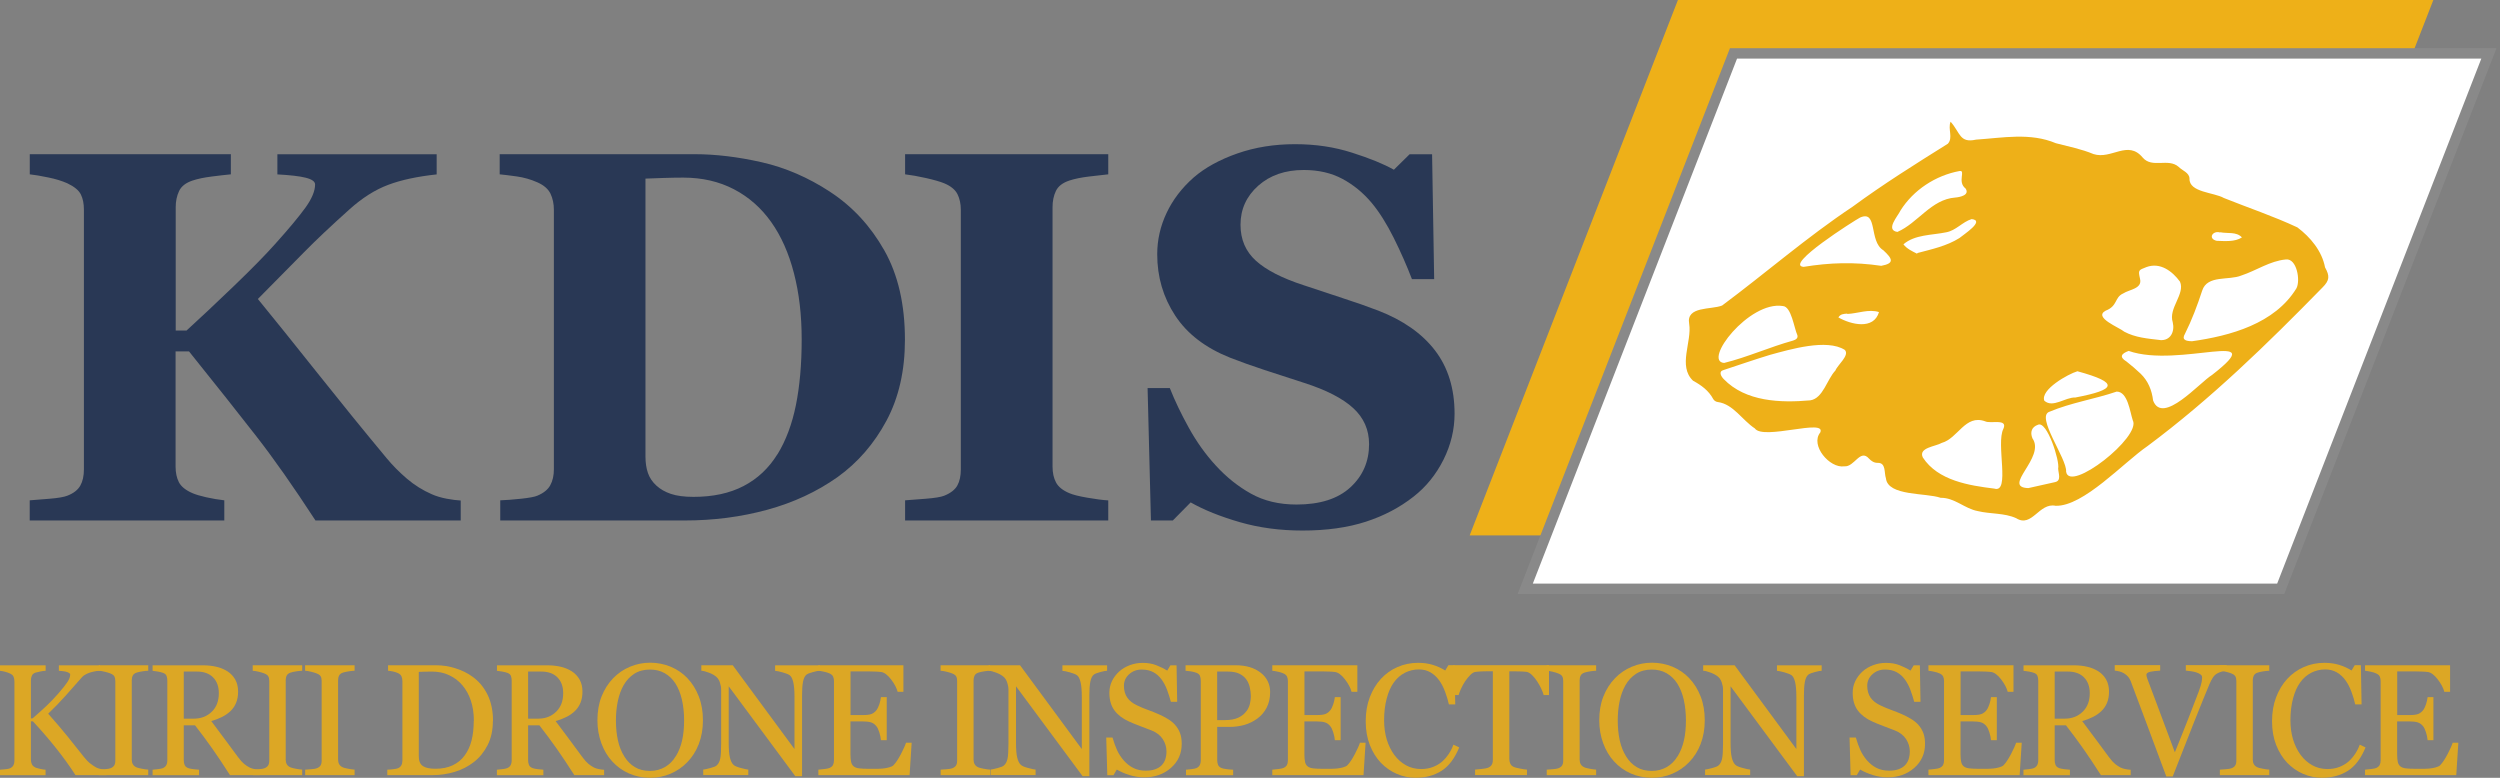
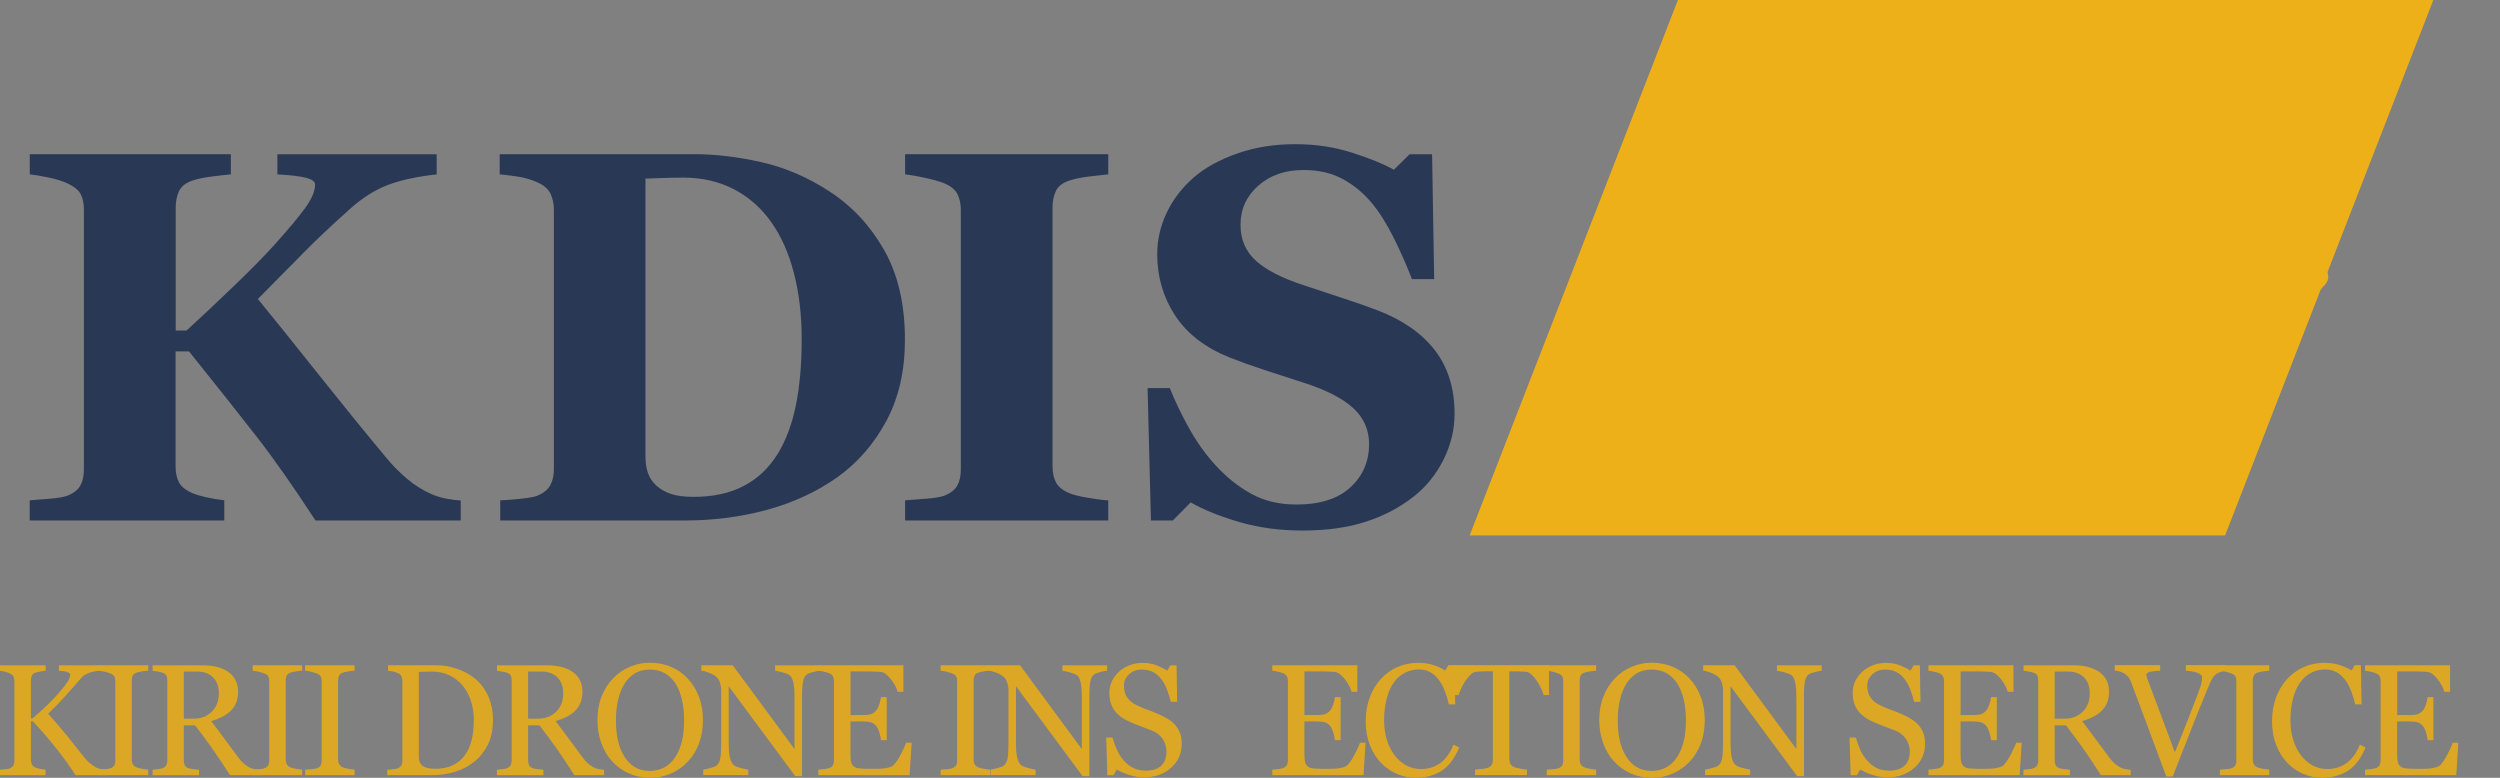
<svg xmlns="http://www.w3.org/2000/svg" width="225" height="70" viewBox="0 0 225 70" fill="none">
  <rect x="0" y="0" width="225" height="70" fill="#808080" stroke="none" />
  <path d="M200.257 48.185H132.27L151.013 0H219.001L200.257 48.185Z" fill="#EEB018" />
-   <path d="M205.265 52.989H137.271L156.015 4.805H224.003L205.265 52.989Z" fill="white" stroke="#898989" stroke-width="0.935" stroke-miterlimit="10" />
  <path d="M175.557 10.958C176.43 11.938 176.351 12.902 177.841 12.567C180.277 12.403 182.714 11.916 185.031 12.89C186.17 13.185 187.343 13.417 188.425 13.87C190.034 14.375 191.502 12.573 192.833 14.171C193.689 15.185 195.134 14.193 196.074 15.015C196.403 15.355 197.049 15.536 197.055 16.08C197.015 17.321 199.27 17.31 200.148 17.82C202.352 18.704 204.613 19.457 206.766 20.466C207.934 21.344 208.976 22.591 209.254 24.064C209.69 24.846 209.667 25.231 209.021 25.877C204.069 30.942 198.97 35.912 193.281 40.144C191.111 41.629 187.518 45.589 185.008 45.521C183.507 45.21 182.884 47.533 181.456 46.638C180.385 46.15 179.133 46.275 177.999 45.997C176.793 45.771 175.926 44.785 174.656 44.802C173.336 44.337 169.903 44.666 169.733 43.045C169.563 42.558 169.755 41.64 168.996 41.657C168.662 41.663 168.424 41.498 168.208 41.272C167.404 40.359 166.899 42.054 165.987 41.969C164.667 42.173 162.894 40.065 163.823 38.926C164.406 37.623 158.684 39.651 157.936 38.558C156.808 37.821 156.004 36.376 154.61 36.184C154.462 36.178 154.264 36.053 154.196 35.923C153.782 35.147 153.119 34.671 152.372 34.263C150.989 32.943 152.287 30.761 152.026 29.146C151.731 27.537 153.998 27.894 154.989 27.497C158.893 24.591 162.639 21.327 166.729 18.607C169.495 16.573 172.401 14.754 175.308 12.935C175.795 12.397 175.297 11.632 175.546 10.969L175.557 10.958ZM197.253 30.716C200.732 30.229 204.732 29.135 206.681 25.945C207.055 25.248 206.715 23.242 205.735 23.35C204.279 23.486 203.072 24.353 201.723 24.795C200.59 25.265 198.664 24.727 198.199 26.149C197.763 27.48 197.276 28.784 196.647 30.041C196.318 30.597 196.743 30.699 197.259 30.71L197.253 30.716ZM191.949 37.827C191.694 37.062 191.502 35.254 190.505 35.243C188.51 35.923 186.391 36.24 184.453 37.056C183.178 37.47 186.051 41.306 185.949 42.445C186.232 44.422 192.76 39.294 191.949 37.827ZM162.928 36.031C164.083 35.849 164.429 34.138 165.188 33.345C165.381 32.835 166.497 31.974 166.033 31.492C164.412 30.461 161.109 31.447 159.313 31.934C157.913 32.359 156.525 32.841 155.131 33.3C154.638 33.424 154.893 33.866 155.131 34.115C157.108 36.161 160.247 36.269 162.922 36.031H162.928ZM179.49 43.974C180.957 44.422 179.614 39.918 180.306 38.592C180.725 37.634 179.155 38.167 178.657 37.917C176.866 37.266 176.22 39.459 174.758 39.861C174.22 40.184 172.628 40.28 173.053 41.17C174.413 43.261 177.234 43.697 179.49 43.974ZM194.397 30.608C195.355 30.682 195.746 29.843 195.547 29.005C195.134 27.741 196.686 26.46 196.199 25.35C195.513 24.409 194.42 23.582 193.185 24.035C192.448 24.319 192.431 24.307 192.601 25.084C192.833 25.996 191.638 26.047 191.088 26.41C190.284 26.767 190.618 27.531 189.507 27.962C188.368 28.574 190.748 29.475 191.19 29.855C192.187 30.387 193.298 30.472 194.403 30.602L194.397 30.608ZM191.575 31.583C190.952 31.815 190.68 32.11 191.388 32.54C191.825 32.88 192.25 33.248 192.652 33.628C193.332 34.285 193.666 35.113 193.78 36.048C194.629 38.297 197.978 34.416 199.083 33.747C204.596 29.458 196.131 33.181 191.581 31.583H191.575ZM155.171 32.665C157.244 32.155 159.296 31.226 161.369 30.654C161.596 30.58 161.84 30.461 161.766 30.172C161.466 29.526 161.228 27.588 160.457 27.543C157.42 27.055 153.216 32.512 155.171 32.665ZM169.291 23.928C170.554 23.701 170.316 23.282 169.5 22.523C168.18 21.729 169.024 18.874 167.415 19.576C166.928 19.826 160.536 23.871 162.321 24.018C164.684 23.633 166.877 23.565 169.296 23.922L169.291 23.928ZM170.764 20.874C172.611 20.075 173.812 17.939 175.965 17.78C176.396 17.746 177.302 17.559 176.9 16.964C176.118 16.363 176.963 15.281 176.345 15.395C174.209 15.791 172.209 17.094 171.047 18.942C170.803 19.463 169.659 20.698 170.764 20.874ZM182.549 43.929C183.224 43.776 184.091 43.589 184.952 43.391C185.558 43.261 185.246 42.598 185.235 42.167C185.399 41.515 184.232 37.827 183.416 38.229C182.855 38.422 182.691 38.886 182.918 39.447C184.136 41.17 180.102 43.85 182.549 43.929ZM186.969 33.413C186.136 33.657 183.615 35.067 183.989 36.065C184.759 36.756 185.881 35.736 186.782 35.776C190.448 35.073 190.794 34.461 186.969 33.413ZM172.532 22.84C172.532 22.84 172.56 22.794 172.571 22.772C173.852 22.432 175.206 22.143 176.351 21.423C176.691 21.129 178.702 19.854 177.45 19.718C176.606 19.973 176.045 20.749 175.149 20.908C173.874 21.174 172.328 21.1 171.308 21.99C171.625 22.398 172.09 22.608 172.537 22.834L172.532 22.84ZM166.254 28.251C166.254 28.251 166.254 28.234 166.254 28.223C165.936 28.251 165.636 28.257 165.455 28.568C166.571 29.209 168.633 29.718 169.109 28.087C168.191 27.792 167.205 28.211 166.259 28.257L166.254 28.251ZM199.82 20.902C199.82 20.902 199.82 20.913 199.82 20.925C199.128 20.715 198.686 21.486 199.502 21.673C200.233 21.695 201.14 21.786 201.774 21.367C201.276 20.828 200.477 21.038 199.82 20.902Z" fill="#EEB018" />
  <path d="M9.57 69.761H6.794C6.261 68.934 5.666 68.112 5.015 67.296C4.363 66.48 3.677 65.687 2.963 64.922H2.782V68.367C2.782 68.52 2.81 68.656 2.867 68.781C2.924 68.9 3.031 69.002 3.184 69.076C3.258 69.109 3.4 69.149 3.598 69.195C3.802 69.24 3.966 69.268 4.102 69.274V69.767H0V69.274C0.108 69.263 0.261 69.251 0.465 69.234C0.669 69.217 0.816 69.189 0.895 69.149C1.037 69.087 1.133 69.002 1.201 68.883C1.264 68.764 1.298 68.622 1.298 68.452V61.313C1.298 61.154 1.269 61.018 1.218 60.899C1.167 60.78 1.06 60.69 0.901 60.616C0.776 60.554 0.629 60.503 0.453 60.457C0.283 60.412 0.13 60.384 0 60.372V59.879H4.108V60.372C3.978 60.372 3.813 60.395 3.621 60.435C3.428 60.474 3.281 60.508 3.19 60.537C3.031 60.593 2.924 60.684 2.867 60.814C2.81 60.945 2.782 61.086 2.782 61.239V64.656H2.924C3.343 64.305 3.751 63.936 4.159 63.551C4.561 63.166 4.93 62.786 5.258 62.407C5.626 61.981 5.893 61.647 6.063 61.392C6.233 61.137 6.318 60.916 6.318 60.718C6.318 60.65 6.272 60.593 6.187 60.548C6.102 60.503 6 60.469 5.893 60.44C5.762 60.412 5.649 60.395 5.547 60.389C5.445 60.384 5.36 60.378 5.298 60.372V59.879H9.003V60.372C9.003 60.372 8.958 60.372 8.913 60.378C8.867 60.378 8.811 60.389 8.754 60.389C8.692 60.389 8.624 60.406 8.562 60.418C8.499 60.429 8.414 60.446 8.312 60.469C8.148 60.508 7.984 60.565 7.808 60.644C7.632 60.724 7.491 60.826 7.377 60.95C6.901 61.494 6.403 62.055 5.881 62.639C5.36 63.222 4.845 63.749 4.335 64.231C5.043 65.03 5.626 65.716 6.091 66.293C6.556 66.871 7.049 67.483 7.564 68.141C7.763 68.39 7.961 68.594 8.159 68.741C8.358 68.888 8.528 69.007 8.675 69.081C8.794 69.144 8.947 69.189 9.128 69.223C9.309 69.257 9.457 69.274 9.581 69.279V69.772L9.57 69.761Z" fill="#DCA725" />
  <path d="M13.348 69.761H8.894V69.269C9.019 69.257 9.2 69.246 9.438 69.229C9.676 69.212 9.841 69.183 9.943 69.144C10.096 69.082 10.209 69.002 10.277 68.894C10.345 68.787 10.379 68.645 10.379 68.458V61.296C10.379 61.132 10.351 60.996 10.3 60.888C10.248 60.781 10.13 60.69 9.937 60.611C9.795 60.554 9.62 60.503 9.41 60.452C9.2 60.401 9.025 60.373 8.889 60.367V59.874H13.342V60.367C13.201 60.367 13.025 60.39 12.827 60.418C12.628 60.446 12.453 60.486 12.305 60.531C12.13 60.588 12.011 60.679 11.948 60.803C11.886 60.928 11.858 61.07 11.858 61.223V68.379C11.858 68.532 11.892 68.668 11.96 68.787C12.028 68.906 12.141 69.002 12.305 69.07C12.402 69.11 12.56 69.15 12.781 69.189C13.002 69.234 13.189 69.257 13.342 69.263V69.756L13.348 69.761Z" fill="#DCA725" />
  <path d="M23.361 69.761H20.698C20.109 68.838 19.576 68.039 19.1 67.364C18.624 66.69 18.109 65.993 17.553 65.279H16.539V68.418C16.539 68.583 16.562 68.724 16.618 68.849C16.669 68.974 16.777 69.064 16.947 69.132C17.032 69.166 17.179 69.195 17.383 69.223C17.593 69.251 17.769 69.268 17.916 69.274V69.767H13.734V69.274C13.848 69.263 14.006 69.251 14.216 69.223C14.426 69.195 14.573 69.172 14.658 69.132C14.8 69.07 14.896 68.985 14.964 68.866C15.026 68.747 15.06 68.6 15.06 68.418V61.268C15.06 61.103 15.038 60.962 14.992 60.837C14.947 60.712 14.839 60.616 14.664 60.554C14.545 60.514 14.397 60.474 14.21 60.44C14.023 60.406 13.865 60.384 13.734 60.372V59.879H18.301C18.721 59.879 19.111 59.925 19.48 60.01C19.848 60.095 20.177 60.236 20.477 60.423C20.766 60.61 20.993 60.854 21.168 61.154C21.338 61.455 21.429 61.817 21.429 62.236C21.429 62.616 21.372 62.956 21.253 63.245C21.134 63.54 20.964 63.789 20.738 64.004C20.528 64.203 20.279 64.378 19.984 64.526C19.689 64.673 19.366 64.798 19.015 64.9C19.503 65.546 19.91 66.09 20.233 66.531C20.556 66.973 20.953 67.512 21.423 68.141C21.627 68.418 21.814 68.622 21.979 68.758C22.143 68.888 22.307 68.996 22.471 69.081C22.59 69.144 22.744 69.189 22.925 69.223C23.106 69.257 23.259 69.274 23.378 69.279V69.772L23.361 69.761ZM19.695 62.389C19.695 61.789 19.525 61.319 19.18 60.967C18.834 60.616 18.352 60.44 17.723 60.44H16.539V64.679H17.451C18.092 64.679 18.624 64.475 19.055 64.061C19.485 63.647 19.695 63.092 19.695 62.389Z" fill="#DCA725" />
  <path d="M27.209 69.761H22.756V69.269C22.88 69.257 23.061 69.246 23.299 69.229C23.537 69.212 23.702 69.183 23.798 69.144C23.951 69.082 24.064 69.002 24.132 68.894C24.2 68.787 24.234 68.645 24.234 68.458V61.296C24.234 61.132 24.212 60.996 24.155 60.888C24.104 60.781 23.985 60.69 23.792 60.611C23.651 60.554 23.475 60.503 23.265 60.452C23.056 60.401 22.88 60.373 22.744 60.367V59.874H27.198V60.367C27.056 60.367 26.88 60.39 26.682 60.418C26.484 60.446 26.308 60.486 26.161 60.531C25.985 60.588 25.866 60.679 25.804 60.803C25.741 60.928 25.713 61.07 25.713 61.223V68.379C25.713 68.532 25.747 68.668 25.815 68.787C25.883 68.906 25.997 69.002 26.161 69.07C26.257 69.11 26.416 69.15 26.637 69.189C26.858 69.234 27.045 69.257 27.198 69.263V69.756L27.209 69.761Z" fill="#DCA725" />
  <path d="M31.918 69.761H27.465V69.269C27.589 69.257 27.771 69.246 28.009 69.229C28.247 69.212 28.411 69.183 28.513 69.144C28.666 69.082 28.779 69.002 28.847 68.894C28.915 68.787 28.949 68.645 28.949 68.458V61.296C28.949 61.132 28.927 60.996 28.87 60.888C28.819 60.781 28.7 60.69 28.507 60.611C28.366 60.554 28.19 60.503 27.98 60.452C27.771 60.401 27.595 60.373 27.459 60.367V59.874H31.913V60.367C31.771 60.367 31.595 60.39 31.397 60.418C31.199 60.446 31.023 60.486 30.876 60.531C30.7 60.588 30.581 60.679 30.519 60.803C30.456 60.928 30.428 61.07 30.428 61.223V68.379C30.428 68.532 30.462 68.668 30.53 68.787C30.598 68.906 30.711 69.002 30.876 69.07C30.972 69.11 31.131 69.15 31.352 69.189C31.573 69.234 31.76 69.257 31.913 69.263V69.756L31.918 69.761Z" fill="#DCA725" />
  <path d="M44.359 64.877C44.359 65.716 44.201 66.447 43.884 67.064C43.566 67.682 43.158 68.186 42.648 68.583C42.138 68.98 41.566 69.274 40.926 69.467C40.291 69.659 39.634 69.761 38.954 69.761H34.857V69.269C34.993 69.269 35.169 69.257 35.384 69.229C35.6 69.206 35.741 69.172 35.815 69.144C35.957 69.082 36.053 68.996 36.121 68.877C36.183 68.758 36.217 68.617 36.217 68.447V61.308C36.217 61.149 36.189 61.007 36.138 60.883C36.087 60.758 35.979 60.656 35.821 60.582C35.679 60.514 35.52 60.463 35.356 60.429C35.186 60.395 35.044 60.378 34.925 60.367V59.874H39.249C39.844 59.874 40.427 59.965 41.005 60.152C41.583 60.333 42.082 60.582 42.512 60.894C43.096 61.308 43.549 61.852 43.878 62.52C44.206 63.189 44.371 63.976 44.371 64.883L44.359 64.877ZM42.648 64.871C42.648 64.209 42.558 63.608 42.382 63.07C42.206 62.531 41.946 62.067 41.606 61.664C41.283 61.285 40.892 60.985 40.427 60.769C39.963 60.548 39.441 60.441 38.869 60.441C38.676 60.441 38.461 60.441 38.223 60.452C37.985 60.458 37.804 60.463 37.691 60.469V68.067C37.691 68.492 37.815 68.781 38.059 68.945C38.302 69.11 38.682 69.189 39.192 69.189C39.781 69.189 40.297 69.087 40.739 68.877C41.181 68.668 41.538 68.379 41.81 68.005C42.099 67.614 42.308 67.161 42.439 66.651C42.569 66.135 42.637 65.546 42.637 64.871H42.648Z" fill="#DCA725" />
  <path d="M54.353 69.761H51.69C51.101 68.838 50.568 68.039 50.092 67.364C49.616 66.69 49.101 65.993 48.545 65.279H47.531V68.418C47.531 68.583 47.554 68.724 47.61 68.849C47.661 68.974 47.769 69.064 47.939 69.132C48.024 69.166 48.171 69.195 48.375 69.223C48.585 69.251 48.761 69.268 48.902 69.274V69.767H44.721V69.274C44.834 69.263 44.993 69.251 45.208 69.223C45.423 69.195 45.565 69.172 45.65 69.132C45.792 69.07 45.888 68.985 45.956 68.866C46.018 68.747 46.052 68.6 46.052 68.418V61.268C46.052 61.103 46.03 60.962 45.984 60.837C45.939 60.712 45.831 60.616 45.656 60.554C45.542 60.514 45.389 60.474 45.202 60.44C45.015 60.406 44.857 60.384 44.726 60.372V59.879H49.293C49.713 59.879 50.103 59.925 50.472 60.01C50.84 60.095 51.169 60.236 51.469 60.423C51.758 60.61 51.985 60.854 52.16 61.154C52.33 61.455 52.421 61.817 52.421 62.236C52.421 62.616 52.364 62.956 52.245 63.245C52.126 63.534 51.956 63.789 51.73 64.004C51.52 64.203 51.271 64.378 50.976 64.526C50.681 64.673 50.358 64.798 50.007 64.9C50.495 65.546 50.902 66.09 51.225 66.531C51.548 66.973 51.945 67.512 52.415 68.141C52.619 68.418 52.806 68.622 52.971 68.758C53.135 68.888 53.299 68.996 53.464 69.081C53.583 69.144 53.736 69.189 53.917 69.223C54.098 69.257 54.251 69.274 54.37 69.279V69.772L54.353 69.761ZM50.687 62.389C50.687 61.789 50.517 61.319 50.172 60.967C49.826 60.616 49.344 60.44 48.715 60.44H47.531V64.679H48.443C49.084 64.679 49.616 64.475 50.047 64.061C50.477 63.647 50.687 63.092 50.687 62.389Z" fill="#DCA725" />
  <path d="M61.87 61.042C62.306 61.495 62.646 62.044 62.896 62.691C63.145 63.336 63.264 64.045 63.264 64.827C63.264 65.609 63.139 66.323 62.89 66.968C62.641 67.609 62.289 68.158 61.847 68.606C61.417 69.053 60.913 69.394 60.34 69.637C59.768 69.881 59.162 70 58.516 70C57.83 70 57.19 69.869 56.612 69.615C56.028 69.354 55.53 68.997 55.111 68.538C54.691 68.09 54.362 67.541 54.124 66.895C53.887 66.249 53.768 65.563 53.768 64.827C53.768 64.022 53.892 63.308 54.142 62.679C54.391 62.05 54.736 61.506 55.178 61.047C55.615 60.594 56.125 60.243 56.703 60.005C57.281 59.761 57.887 59.642 58.522 59.642C59.156 59.642 59.796 59.767 60.374 60.01C60.952 60.254 61.456 60.6 61.882 61.047L61.87 61.042ZM60.828 68.056C61.088 67.631 61.275 67.155 61.394 66.623C61.513 66.09 61.57 65.49 61.57 64.832C61.57 64.175 61.502 63.529 61.371 62.962C61.241 62.396 61.043 61.914 60.788 61.512C60.533 61.115 60.21 60.809 59.825 60.588C59.439 60.367 58.997 60.26 58.499 60.26C57.944 60.26 57.468 60.39 57.077 60.645C56.686 60.9 56.368 61.24 56.125 61.671C55.892 62.078 55.717 62.56 55.603 63.104C55.49 63.648 55.433 64.226 55.433 64.832C55.433 65.501 55.496 66.107 55.615 66.645C55.734 67.184 55.926 67.665 56.187 68.079C56.436 68.487 56.754 68.81 57.133 69.037C57.513 69.269 57.972 69.382 58.499 69.382C58.997 69.382 59.445 69.263 59.842 69.037C60.244 68.804 60.567 68.481 60.816 68.062L60.828 68.056Z" fill="#DCA725" />
  <path d="M73.788 60.367C73.658 60.367 73.46 60.407 73.188 60.48C72.916 60.554 72.723 60.622 72.61 60.696C72.446 60.815 72.332 61.036 72.27 61.364C72.208 61.693 72.185 62.112 72.185 62.616V69.858H71.579L65.584 61.767V66.866C65.584 67.438 65.618 67.875 65.692 68.181C65.765 68.487 65.873 68.707 66.02 68.838C66.128 68.94 66.349 69.036 66.683 69.121C67.017 69.212 67.238 69.257 67.346 69.263V69.756H63.289V69.263C63.414 69.251 63.623 69.206 63.924 69.127C64.218 69.047 64.405 68.974 64.479 68.906C64.643 68.775 64.751 68.577 64.813 68.311C64.876 68.045 64.904 67.586 64.904 66.94V62.067C64.904 61.852 64.864 61.642 64.791 61.426C64.717 61.211 64.615 61.047 64.49 60.934C64.32 60.781 64.094 60.65 63.81 60.543C63.527 60.435 63.295 60.373 63.119 60.367V59.874H65.947L71.505 67.416V62.713C71.505 62.135 71.465 61.693 71.392 61.387C71.318 61.081 71.21 60.871 71.069 60.769C70.938 60.679 70.729 60.594 70.434 60.514C70.139 60.429 69.913 60.384 69.76 60.373V59.88H73.783V60.373L73.788 60.367Z" fill="#DCA725" />
  <path d="M82.049 66.849L81.863 69.761H73.652V69.269C73.794 69.257 73.975 69.24 74.208 69.212C74.44 69.183 74.593 69.15 74.661 69.115C74.808 69.047 74.916 68.957 74.973 68.844C75.029 68.73 75.058 68.588 75.058 68.418V61.308C75.058 61.155 75.035 61.019 74.984 60.9C74.933 60.781 74.825 60.684 74.661 60.611C74.536 60.548 74.366 60.497 74.157 60.452C73.947 60.407 73.777 60.378 73.652 60.367V59.874H81.307V62.26H80.786C80.695 61.908 80.491 61.529 80.185 61.132C79.874 60.735 79.585 60.52 79.302 60.48C79.16 60.463 78.984 60.446 78.786 60.441C78.588 60.435 78.361 60.424 78.1 60.424H76.548V64.356H77.664C78.021 64.356 78.282 64.322 78.446 64.254C78.61 64.186 78.757 64.073 78.882 63.914C78.984 63.778 79.069 63.597 79.143 63.376C79.216 63.149 79.262 62.939 79.284 62.741H79.806V66.617H79.284C79.267 66.396 79.216 66.158 79.137 65.908C79.058 65.659 78.973 65.478 78.882 65.37C78.74 65.189 78.576 65.07 78.389 65.013C78.208 64.957 77.964 64.928 77.658 64.928H76.542V67.892C76.542 68.186 76.565 68.424 76.604 68.594C76.644 68.764 76.729 68.894 76.848 68.985C76.967 69.076 77.131 69.132 77.341 69.155C77.551 69.178 77.845 69.195 78.231 69.195H78.837C79.086 69.195 79.302 69.183 79.471 69.166C79.647 69.15 79.828 69.115 80.015 69.064C80.202 69.013 80.338 68.951 80.418 68.866C80.633 68.645 80.854 68.305 81.092 67.852C81.324 67.399 81.477 67.064 81.54 66.849H82.038H82.049Z" fill="#DCA725" />
  <path d="M89.112 69.761H84.658V69.269C84.783 69.257 84.964 69.246 85.202 69.229C85.44 69.212 85.604 69.183 85.706 69.144C85.859 69.082 85.973 69.002 86.041 68.894C86.109 68.787 86.142 68.645 86.142 68.458V61.296C86.142 61.132 86.12 60.996 86.063 60.888C86.012 60.781 85.893 60.69 85.701 60.611C85.559 60.554 85.383 60.503 85.174 60.452C84.964 60.401 84.788 60.373 84.652 60.367V59.874H89.106V60.367C88.964 60.367 88.789 60.39 88.59 60.418C88.392 60.446 88.216 60.486 88.069 60.531C87.893 60.588 87.774 60.679 87.712 60.803C87.65 60.928 87.621 61.07 87.621 61.223V68.379C87.621 68.532 87.655 68.668 87.723 68.787C87.791 68.906 87.905 69.002 88.069 69.07C88.165 69.11 88.324 69.15 88.545 69.189C88.766 69.234 88.953 69.257 89.106 69.263V69.756L89.112 69.761Z" fill="#DCA725" />
  <path d="M99.646 60.367C99.516 60.367 99.317 60.407 99.045 60.48C98.773 60.554 98.581 60.622 98.467 60.696C98.303 60.815 98.19 61.036 98.127 61.364C98.065 61.693 98.042 62.112 98.042 62.616V69.858H97.436L91.441 61.767V66.866C91.441 67.438 91.475 67.875 91.549 68.181C91.623 68.487 91.73 68.707 91.878 68.838C91.985 68.94 92.206 69.036 92.541 69.121C92.875 69.212 93.096 69.257 93.204 69.263V69.756H89.147V69.263C89.271 69.251 89.481 69.206 89.781 69.127C90.076 69.047 90.263 68.974 90.336 68.906C90.501 68.775 90.608 68.577 90.671 68.311C90.733 68.045 90.761 67.586 90.761 66.94V62.067C90.761 61.852 90.722 61.642 90.648 61.426C90.574 61.211 90.472 61.047 90.348 60.934C90.178 60.781 89.951 60.65 89.668 60.543C89.385 60.435 89.152 60.373 88.977 60.367V59.874H91.804L97.362 67.416V62.713C97.362 62.135 97.323 61.693 97.249 61.387C97.175 61.081 97.068 60.871 96.926 60.769C96.796 60.679 96.586 60.594 96.291 60.514C95.997 60.429 95.77 60.384 95.617 60.373V59.88H99.64V60.373L99.646 60.367Z" fill="#DCA725" />
  <path d="M105.742 65.223C105.952 65.456 106.105 65.711 106.207 65.988C106.309 66.266 106.354 66.589 106.354 66.951C106.354 67.824 106.031 68.544 105.385 69.11C104.739 69.677 103.94 69.96 102.983 69.96C102.541 69.96 102.099 69.892 101.657 69.756C101.215 69.62 100.835 69.45 100.512 69.258L100.212 69.767H99.657L99.561 66.379H100.127C100.246 66.799 100.382 67.172 100.535 67.512C100.688 67.852 100.898 68.164 101.153 68.459C101.396 68.731 101.674 68.952 101.997 69.116C102.32 69.28 102.694 69.36 103.125 69.36C103.448 69.36 103.725 69.32 103.963 69.235C104.201 69.15 104.394 69.031 104.547 68.878C104.694 68.725 104.807 68.544 104.875 68.34C104.943 68.136 104.983 67.892 104.983 67.626C104.983 67.229 104.87 66.861 104.649 66.521C104.428 66.181 104.093 65.92 103.651 65.745C103.351 65.626 103.006 65.49 102.615 65.348C102.224 65.201 101.889 65.065 101.606 64.934C101.051 64.685 100.614 64.356 100.308 63.948C100.003 63.541 99.844 63.014 99.844 62.356C99.844 61.982 99.918 61.631 100.076 61.302C100.235 60.974 100.45 60.685 100.733 60.43C101.005 60.186 101.323 59.999 101.691 59.863C102.059 59.727 102.439 59.659 102.841 59.659C103.295 59.659 103.702 59.727 104.065 59.869C104.422 60.011 104.751 60.169 105.051 60.356L105.334 59.88H105.89L105.946 63.161H105.38C105.278 62.787 105.164 62.424 105.034 62.079C104.904 61.733 104.739 61.421 104.535 61.144C104.337 60.872 104.093 60.656 103.804 60.498C103.515 60.339 103.164 60.26 102.745 60.26C102.303 60.26 101.929 60.401 101.617 60.685C101.306 60.968 101.153 61.314 101.153 61.722C101.153 62.13 101.255 62.504 101.453 62.787C101.651 63.07 101.94 63.297 102.326 63.478C102.666 63.642 103 63.784 103.323 63.897C103.646 64.011 103.969 64.141 104.275 64.277C104.552 64.396 104.819 64.538 105.079 64.691C105.34 64.844 105.561 65.025 105.754 65.229L105.742 65.223Z" fill="#DCA725" />
-   <path d="M114.309 62.31C114.309 62.826 114.207 63.285 114.003 63.682C113.799 64.078 113.521 64.407 113.164 64.668C112.813 64.928 112.422 65.115 112.003 65.24C111.578 65.359 111.13 65.421 110.66 65.421H109.549V68.418C109.549 68.583 109.578 68.725 109.629 68.849C109.68 68.974 109.793 69.064 109.957 69.132C110.042 69.166 110.19 69.195 110.399 69.223C110.609 69.251 110.807 69.269 110.983 69.274V69.767H106.739V69.274C106.852 69.263 107.011 69.251 107.226 69.223C107.441 69.195 107.583 69.172 107.668 69.132C107.81 69.07 107.906 68.985 107.974 68.866C108.036 68.747 108.07 68.6 108.07 68.418V61.285C108.07 61.121 108.048 60.973 108.002 60.843C107.957 60.713 107.849 60.616 107.674 60.548C107.498 60.486 107.322 60.446 107.147 60.418C106.971 60.395 106.824 60.373 106.699 60.367V59.874H111.215C112.133 59.874 112.881 60.095 113.453 60.537C114.026 60.979 114.314 61.574 114.314 62.31H114.309ZM112.19 63.999C112.348 63.778 112.45 63.546 112.501 63.308C112.552 63.07 112.575 62.854 112.575 62.662C112.575 62.395 112.541 62.129 112.479 61.852C112.416 61.58 112.309 61.336 112.156 61.132C111.991 60.917 111.782 60.747 111.515 60.622C111.249 60.503 110.92 60.441 110.524 60.441H109.544V64.809H110.252C110.756 64.809 111.164 64.73 111.476 64.577C111.787 64.424 112.025 64.226 112.184 63.993L112.19 63.999Z" fill="#DCA725" />
  <path d="M122.903 66.849L122.716 69.761H114.506V69.269C114.648 69.257 114.829 69.24 115.061 69.212C115.293 69.183 115.446 69.15 115.514 69.115C115.662 69.047 115.769 68.957 115.826 68.844C115.883 68.73 115.911 68.588 115.911 68.418V61.308C115.911 61.155 115.888 61.019 115.837 60.9C115.786 60.781 115.679 60.684 115.514 60.611C115.39 60.548 115.22 60.497 115.01 60.452C114.8 60.407 114.631 60.378 114.506 60.367V59.874H122.161V62.26H121.64C121.549 61.908 121.345 61.529 121.039 61.132C120.727 60.735 120.438 60.52 120.155 60.48C120.013 60.463 119.838 60.446 119.639 60.441C119.441 60.435 119.214 60.424 118.954 60.424H117.401V64.356H118.517C118.874 64.356 119.135 64.322 119.299 64.254C119.464 64.186 119.611 64.073 119.736 63.914C119.838 63.778 119.923 63.597 119.996 63.376C120.07 63.149 120.115 62.939 120.138 62.741H120.659V66.617H120.138C120.121 66.396 120.07 66.158 119.991 65.908C119.911 65.659 119.826 65.478 119.736 65.37C119.594 65.189 119.43 65.07 119.243 65.013C119.061 64.957 118.818 64.928 118.512 64.928H117.396V67.892C117.396 68.186 117.418 68.424 117.458 68.594C117.498 68.764 117.583 68.894 117.702 68.985C117.821 69.076 117.985 69.132 118.195 69.155C118.404 69.178 118.699 69.195 119.084 69.195H119.69C119.94 69.195 120.155 69.183 120.325 69.166C120.501 69.15 120.682 69.115 120.869 69.064C121.056 69.013 121.192 68.951 121.271 68.866C121.487 68.645 121.708 68.305 121.945 67.852C122.178 67.399 122.331 67.064 122.393 66.849H122.892H122.903Z" fill="#DCA725" />
  <path d="M127.407 70C126.818 70 126.251 69.881 125.713 69.649C125.175 69.416 124.693 69.082 124.274 68.646C123.86 68.21 123.532 67.677 123.282 67.048C123.039 66.419 122.914 65.705 122.914 64.918C122.914 64.13 123.033 63.41 123.277 62.764C123.52 62.119 123.855 61.563 124.28 61.099C124.705 60.64 125.203 60.283 125.775 60.033C126.348 59.784 126.965 59.654 127.623 59.654C128.11 59.654 128.552 59.716 128.943 59.835C129.339 59.954 129.713 60.124 130.07 60.345L130.354 59.869H130.909L130.971 63.394H130.399C130.325 63.048 130.212 62.674 130.065 62.277C129.917 61.875 129.742 61.535 129.543 61.257C129.322 60.94 129.056 60.696 128.75 60.515C128.444 60.334 128.093 60.249 127.696 60.249C127.249 60.249 126.829 60.351 126.438 60.549C126.053 60.747 125.713 61.042 125.435 61.433C125.164 61.813 124.954 62.289 124.801 62.872C124.648 63.456 124.569 64.102 124.569 64.816C124.569 65.45 124.648 66.028 124.807 66.555C124.965 67.082 125.198 67.547 125.492 67.949C125.787 68.346 126.138 68.652 126.546 68.878C126.954 69.105 127.407 69.213 127.906 69.213C128.28 69.213 128.626 69.156 128.943 69.037C129.26 68.918 129.532 68.759 129.764 68.567C129.997 68.363 130.201 68.13 130.376 67.87C130.552 67.609 130.699 67.326 130.807 67.02L131.328 67.269C130.926 68.249 130.399 68.952 129.742 69.371C129.084 69.79 128.297 70 127.39 70H127.407Z" fill="#DCA725" />
  <path d="M139.409 62.554H138.928C138.888 62.384 138.809 62.186 138.701 61.959C138.593 61.727 138.469 61.512 138.333 61.308C138.191 61.093 138.038 60.906 137.874 60.747C137.709 60.588 137.551 60.498 137.398 60.469C137.256 60.452 137.069 60.435 136.854 60.43C136.633 60.418 136.434 60.418 136.247 60.418H135.84V68.328C135.84 68.481 135.874 68.623 135.936 68.748C135.998 68.878 136.117 68.974 136.276 69.042C136.361 69.076 136.536 69.116 136.803 69.172C137.069 69.229 137.279 69.257 137.426 69.263V69.756H132.757V69.263C132.887 69.252 133.086 69.235 133.352 69.206C133.618 69.178 133.805 69.144 133.907 69.104C134.06 69.042 134.174 68.957 134.247 68.844C134.321 68.731 134.355 68.578 134.355 68.385V60.413H133.953C133.811 60.413 133.63 60.413 133.414 60.424C133.199 60.43 132.995 60.447 132.802 60.469C132.65 60.486 132.491 60.577 132.327 60.747C132.162 60.917 132.009 61.098 131.868 61.308C131.726 61.517 131.607 61.739 131.499 61.971C131.392 62.203 131.318 62.401 131.278 62.554H130.791V59.869H139.409V62.554Z" fill="#DCA725" />
  <path d="M143.658 69.761H139.205V69.269C139.33 69.257 139.511 69.246 139.749 69.229C139.987 69.212 140.151 69.183 140.253 69.144C140.406 69.082 140.519 69.002 140.587 68.894C140.655 68.787 140.689 68.645 140.689 68.458V61.296C140.689 61.132 140.667 60.996 140.61 60.888C140.559 60.781 140.44 60.69 140.247 60.611C140.106 60.554 139.93 60.503 139.721 60.452C139.511 60.401 139.335 60.373 139.199 60.367V59.874H143.653V60.367C143.511 60.367 143.335 60.39 143.137 60.418C142.939 60.446 142.763 60.486 142.616 60.531C142.44 60.588 142.321 60.679 142.259 60.803C142.197 60.928 142.168 61.07 142.168 61.223V68.379C142.168 68.532 142.202 68.668 142.27 68.787C142.338 68.906 142.452 69.002 142.616 69.07C142.712 69.11 142.871 69.15 143.092 69.189C143.313 69.234 143.5 69.257 143.653 69.263V69.756L143.658 69.761Z" fill="#DCA725" />
  <path d="M152.034 61.042C152.47 61.495 152.81 62.044 153.06 62.691C153.309 63.336 153.428 64.045 153.428 64.827C153.428 65.609 153.303 66.323 153.054 66.968C152.805 67.609 152.453 68.158 152.012 68.606C151.581 69.053 151.077 69.394 150.504 69.637C149.932 69.881 149.326 70 148.68 70C147.994 70 147.354 69.869 146.776 69.615C146.192 69.354 145.694 68.997 145.275 68.538C144.855 68.09 144.527 67.541 144.289 66.895C144.051 66.249 143.932 65.563 143.932 64.827C143.932 64.022 144.056 63.308 144.306 62.679C144.555 62.05 144.901 61.506 145.343 61.047C145.779 60.594 146.289 60.243 146.867 60.005C147.445 59.761 148.051 59.642 148.686 59.642C149.32 59.642 149.96 59.767 150.538 60.01C151.116 60.254 151.621 60.6 152.046 61.047L152.034 61.042ZM150.992 68.056C151.252 67.631 151.439 67.155 151.558 66.623C151.677 66.09 151.734 65.49 151.734 64.832C151.734 64.175 151.666 63.529 151.536 62.962C151.405 62.396 151.207 61.914 150.952 61.512C150.697 61.115 150.374 60.809 149.989 60.588C149.603 60.367 149.161 60.26 148.663 60.26C148.108 60.26 147.632 60.39 147.241 60.645C146.85 60.9 146.532 61.24 146.289 61.671C146.056 62.078 145.881 62.56 145.767 63.104C145.654 63.648 145.597 64.226 145.597 64.832C145.597 65.501 145.66 66.107 145.779 66.645C145.898 67.184 146.09 67.665 146.351 68.079C146.6 68.487 146.918 68.81 147.297 69.037C147.677 69.269 148.136 69.382 148.663 69.382C149.161 69.382 149.609 69.263 150.006 69.037C150.408 68.804 150.731 68.481 150.98 68.062L150.992 68.056Z" fill="#DCA725" />
  <path d="M163.956 60.367C163.826 60.367 163.628 60.407 163.356 60.48C163.084 60.554 162.891 60.622 162.778 60.696C162.614 60.815 162.5 61.036 162.438 61.364C162.376 61.693 162.353 62.112 162.353 62.616V69.858H161.747L155.752 61.767V66.866C155.752 67.438 155.786 67.875 155.86 68.181C155.933 68.487 156.041 68.707 156.188 68.838C156.296 68.94 156.517 69.036 156.851 69.121C157.185 69.212 157.406 69.257 157.514 69.263V69.756H153.457V69.263C153.582 69.251 153.791 69.206 154.092 69.127C154.386 69.047 154.573 68.974 154.647 68.906C154.811 68.775 154.919 68.577 154.981 68.311C155.044 68.045 155.072 67.586 155.072 66.94V62.067C155.072 61.852 155.032 61.642 154.959 61.426C154.885 61.211 154.783 61.047 154.658 60.934C154.488 60.781 154.262 60.65 153.978 60.543C153.695 60.435 153.463 60.373 153.287 60.367V59.874H156.115L161.673 67.416V62.713C161.673 62.135 161.633 61.693 161.56 61.387C161.486 61.081 161.378 60.871 161.237 60.769C161.106 60.679 160.897 60.594 160.602 60.514C160.307 60.429 160.081 60.384 159.928 60.373V59.88H163.951V60.373L163.956 60.367Z" fill="#DCA725" />
  <path d="M172.641 65.223C172.85 65.456 173.003 65.711 173.105 65.988C173.207 66.266 173.253 66.589 173.253 66.951C173.253 67.824 172.93 68.544 172.284 69.11C171.638 69.677 170.839 69.96 169.881 69.96C169.439 69.96 168.997 69.892 168.555 69.756C168.114 69.62 167.734 69.45 167.411 69.258L167.111 69.767H166.555L166.459 66.379H167.026C167.145 66.799 167.281 67.172 167.434 67.512C167.587 67.852 167.796 68.164 168.051 68.459C168.295 68.731 168.572 68.952 168.895 69.116C169.218 69.28 169.592 69.36 170.023 69.36C170.346 69.36 170.624 69.32 170.862 69.235C171.1 69.15 171.292 69.031 171.445 68.878C171.592 68.725 171.706 68.544 171.774 68.34C171.842 68.136 171.881 67.892 171.881 67.626C171.881 67.229 171.768 66.861 171.547 66.521C171.326 66.181 170.992 65.92 170.55 65.745C170.25 65.626 169.904 65.49 169.513 65.348C169.122 65.201 168.788 65.065 168.504 64.934C167.949 64.685 167.513 64.356 167.207 63.948C166.901 63.541 166.742 63.014 166.742 62.356C166.742 61.982 166.816 61.631 166.975 61.302C167.133 60.974 167.349 60.685 167.632 60.43C167.904 60.186 168.221 59.999 168.589 59.863C168.958 59.727 169.337 59.659 169.74 59.659C170.193 59.659 170.601 59.727 170.964 59.869C171.321 60.011 171.649 60.169 171.949 60.356L172.233 59.88H172.788L172.845 63.161H172.278C172.176 62.787 172.063 62.424 171.932 62.079C171.802 61.733 171.638 61.421 171.434 61.144C171.236 60.872 170.992 60.656 170.703 60.498C170.414 60.339 170.063 60.26 169.643 60.26C169.201 60.26 168.827 60.401 168.516 60.685C168.204 60.968 168.051 61.314 168.051 61.722C168.051 62.13 168.153 62.504 168.351 62.787C168.55 63.07 168.839 63.297 169.224 63.478C169.564 63.642 169.898 63.784 170.221 63.897C170.544 64.011 170.867 64.141 171.173 64.277C171.451 64.396 171.717 64.538 171.978 64.691C172.238 64.844 172.459 65.025 172.652 65.229L172.641 65.223Z" fill="#DCA725" />
  <path d="M181.956 66.849L181.769 69.761H173.559V69.269C173.7 69.257 173.882 69.24 174.114 69.212C174.346 69.183 174.499 69.15 174.567 69.115C174.714 69.047 174.822 68.957 174.879 68.844C174.935 68.73 174.964 68.588 174.964 68.418V61.308C174.964 61.155 174.941 61.019 174.89 60.9C174.839 60.781 174.731 60.684 174.567 60.611C174.443 60.548 174.273 60.497 174.063 60.452C173.853 60.407 173.683 60.378 173.559 60.367V59.874H181.214V62.26H180.692C180.602 61.908 180.398 61.529 180.092 61.132C179.78 60.735 179.491 60.52 179.208 60.48C179.066 60.463 178.89 60.446 178.692 60.441C178.494 60.435 178.267 60.424 178.007 60.424H176.454V64.356H177.57C177.927 64.356 178.188 64.322 178.352 64.254C178.516 64.186 178.664 64.073 178.788 63.914C178.89 63.778 178.975 63.597 179.049 63.376C179.123 63.149 179.168 62.939 179.191 62.741H179.712V66.617H179.191C179.174 66.396 179.123 66.158 179.043 65.908C178.964 65.659 178.879 65.478 178.788 65.37C178.647 65.189 178.482 65.07 178.295 65.013C178.114 64.957 177.871 64.928 177.565 64.928H176.448V67.892C176.448 68.186 176.471 68.424 176.511 68.594C176.55 68.764 176.635 68.894 176.754 68.985C176.873 69.076 177.038 69.132 177.247 69.155C177.457 69.178 177.752 69.195 178.137 69.195H178.743C178.992 69.195 179.208 69.183 179.378 69.166C179.553 69.15 179.735 69.115 179.922 69.064C180.109 69.013 180.245 68.951 180.324 68.866C180.539 68.645 180.76 68.305 180.998 67.852C181.231 67.399 181.384 67.064 181.446 66.849H181.944H181.956Z" fill="#DCA725" />
  <path d="M191.744 69.761H189.081C188.491 68.838 187.959 68.039 187.483 67.364C187.007 66.69 186.491 65.993 185.936 65.279H184.922V68.418C184.922 68.583 184.944 68.724 185.001 68.849C185.052 68.974 185.16 69.064 185.33 69.132C185.415 69.166 185.562 69.195 185.766 69.223C185.976 69.251 186.151 69.268 186.293 69.274V69.767H182.111V69.274C182.225 69.263 182.383 69.251 182.599 69.223C182.814 69.195 182.956 69.172 183.041 69.132C183.182 69.07 183.279 68.985 183.347 68.866C183.409 68.747 183.443 68.6 183.443 68.418V61.268C183.443 61.103 183.42 60.962 183.375 60.837C183.33 60.712 183.222 60.616 183.046 60.554C182.933 60.514 182.78 60.474 182.593 60.44C182.406 60.406 182.247 60.384 182.117 60.372V59.879H186.684C187.103 59.879 187.494 59.925 187.862 60.01C188.231 60.095 188.559 60.236 188.86 60.423C189.149 60.61 189.375 60.854 189.551 61.154C189.721 61.455 189.812 61.817 189.812 62.236C189.812 62.616 189.755 62.956 189.636 63.245C189.517 63.534 189.347 63.789 189.12 64.004C188.911 64.203 188.661 64.378 188.367 64.526C188.072 64.673 187.749 64.798 187.398 64.9C187.885 65.546 188.293 66.09 188.616 66.531C188.939 66.973 189.336 67.512 189.806 68.141C190.01 68.418 190.197 68.622 190.361 68.758C190.526 68.888 190.69 68.996 190.854 69.081C190.973 69.144 191.126 69.189 191.307 69.223C191.489 69.257 191.642 69.274 191.761 69.279V69.772L191.744 69.761ZM188.078 62.389C188.078 61.789 187.908 61.319 187.562 60.967C187.217 60.616 186.735 60.44 186.106 60.44H184.922V64.679H185.834C186.474 64.679 187.007 64.475 187.437 64.061C187.868 63.647 188.078 63.092 188.078 62.389Z" fill="#DCA725" />
  <path d="M200.389 60.367C200.27 60.367 200.123 60.395 199.953 60.446C199.783 60.497 199.641 60.554 199.528 60.622C199.369 60.718 199.245 60.843 199.148 60.996C199.052 61.149 198.961 61.33 198.865 61.54C198.553 62.277 198.089 63.432 197.465 64.991C196.842 66.555 196.202 68.186 195.545 69.88H194.967C194.298 68.084 193.652 66.35 193.029 64.679C192.406 63.013 191.986 61.886 191.76 61.296C191.703 61.155 191.629 61.024 191.539 60.917C191.448 60.809 191.323 60.701 191.17 60.605C191.046 60.526 190.904 60.469 190.751 60.429C190.598 60.39 190.456 60.367 190.326 60.356V59.863H194.417V60.356C194.066 60.373 193.777 60.407 193.533 60.458C193.295 60.509 193.176 60.599 193.176 60.73C193.176 60.781 193.188 60.843 193.205 60.911C193.222 60.979 193.239 61.036 193.256 61.081C193.426 61.534 193.703 62.277 194.094 63.308C194.485 64.339 195.029 65.807 195.737 67.705C196.089 66.844 196.497 65.829 196.956 64.656C197.415 63.483 197.726 62.679 197.885 62.243C198.038 61.818 198.128 61.529 198.151 61.364C198.174 61.2 198.191 61.07 198.191 60.968C198.191 60.866 198.145 60.769 198.049 60.701C197.953 60.633 197.828 60.565 197.669 60.514C197.516 60.469 197.364 60.435 197.205 60.412C197.046 60.39 196.888 60.373 196.723 60.356V59.863H200.401V60.356L200.389 60.367Z" fill="#DCA725" />
  <path d="M204.24 69.761H199.787V69.269C199.912 69.257 200.093 69.246 200.331 69.229C200.569 69.212 200.733 69.183 200.835 69.144C200.988 69.082 201.101 69.002 201.169 68.894C201.237 68.787 201.271 68.645 201.271 68.458V61.296C201.271 61.132 201.249 60.996 201.192 60.888C201.141 60.781 201.022 60.69 200.829 60.611C200.688 60.554 200.512 60.503 200.303 60.452C200.093 60.401 199.917 60.373 199.781 60.367V59.874H204.235V60.367C204.093 60.367 203.918 60.39 203.719 60.418C203.521 60.446 203.345 60.486 203.198 60.531C203.022 60.588 202.903 60.679 202.841 60.803C202.779 60.928 202.75 61.07 202.75 61.223V68.379C202.75 68.532 202.784 68.668 202.852 68.787C202.92 68.906 203.034 69.002 203.198 69.07C203.294 69.11 203.453 69.15 203.674 69.189C203.895 69.234 204.082 69.257 204.235 69.263V69.756L204.24 69.761Z" fill="#DCA725" />
  <path d="M208.978 70C208.388 70 207.822 69.881 207.283 69.649C206.745 69.416 206.264 69.082 205.844 68.646C205.431 68.21 205.102 67.677 204.853 67.048C204.609 66.419 204.484 65.705 204.484 64.918C204.484 64.13 204.603 63.41 204.847 62.764C205.091 62.119 205.425 61.563 205.85 61.099C206.275 60.64 206.773 60.283 207.346 60.033C207.918 59.784 208.536 59.654 209.193 59.654C209.68 59.654 210.122 59.716 210.513 59.835C210.91 59.954 211.284 60.124 211.641 60.345L211.924 59.869H212.479L212.542 63.394H211.969C211.896 63.048 211.782 62.674 211.635 62.277C211.488 61.875 211.312 61.535 211.114 61.257C210.893 60.94 210.626 60.696 210.32 60.515C210.015 60.334 209.663 60.249 209.267 60.249C208.819 60.249 208.4 60.351 208.009 60.549C207.623 60.747 207.283 61.042 207.006 61.433C206.734 61.813 206.524 62.289 206.371 62.872C206.218 63.456 206.139 64.102 206.139 64.816C206.139 65.45 206.218 66.028 206.377 66.555C206.536 67.082 206.768 67.547 207.062 67.949C207.357 68.346 207.708 68.652 208.116 68.878C208.524 69.105 208.978 69.213 209.476 69.213C209.85 69.213 210.196 69.156 210.513 69.037C210.83 68.918 211.102 68.759 211.335 68.567C211.567 68.363 211.771 68.13 211.947 67.87C212.122 67.609 212.27 67.326 212.377 67.02L212.899 67.269C212.496 68.249 211.969 68.952 211.312 69.371C210.655 69.79 209.867 70 208.961 70H208.978Z" fill="#DCA725" />
  <path d="M221.251 66.849L221.064 69.761H212.854V69.269C212.995 69.257 213.176 69.24 213.409 69.212C213.641 69.183 213.794 69.15 213.862 69.115C214.009 69.047 214.117 68.957 214.174 68.844C214.23 68.73 214.259 68.588 214.259 68.418V61.308C214.259 61.155 214.236 61.019 214.185 60.9C214.134 60.781 214.026 60.684 213.862 60.611C213.737 60.548 213.567 60.497 213.358 60.452C213.148 60.407 212.978 60.378 212.854 60.367V59.874H220.508V62.26H219.987C219.897 61.908 219.693 61.529 219.387 61.132C219.075 60.735 218.786 60.52 218.503 60.48C218.361 60.463 218.185 60.446 217.987 60.441C217.789 60.435 217.562 60.424 217.301 60.424H215.749V64.356H216.865C217.222 64.356 217.483 64.322 217.647 64.254C217.811 64.186 217.959 64.073 218.083 63.914C218.185 63.778 218.27 63.597 218.344 63.376C218.418 63.149 218.463 62.939 218.486 62.741H219.007V66.617H218.486C218.469 66.396 218.418 66.158 218.338 65.908C218.259 65.659 218.174 65.478 218.083 65.37C217.942 65.189 217.777 65.07 217.59 65.013C217.409 64.957 217.165 64.928 216.859 64.928H215.743V67.892C215.743 68.186 215.766 68.424 215.806 68.594C215.845 68.764 215.93 68.894 216.049 68.985C216.168 69.076 216.333 69.132 216.542 69.155C216.752 69.178 217.046 69.195 217.432 69.195H218.038C218.287 69.195 218.503 69.183 218.673 69.166C218.848 69.15 219.03 69.115 219.217 69.064C219.404 69.013 219.54 68.951 219.619 68.866C219.834 68.645 220.055 68.305 220.293 67.852C220.525 67.399 220.678 67.064 220.741 66.849H221.239H221.251Z" fill="#DCA725" />
  <path d="M41.447 46.843H28.392C26.426 43.822 24.653 41.295 23.072 39.267C21.491 37.238 19.474 34.689 17.009 31.623H15.802V41.987C15.802 42.542 15.904 43.018 16.102 43.403C16.301 43.788 16.709 44.117 17.309 44.378C17.587 44.502 18.001 44.627 18.55 44.752C19.1 44.876 19.644 44.967 20.188 45.029V46.843H2.674V45.029C3.093 45.001 3.682 44.95 4.453 44.888C5.218 44.825 5.756 44.735 6.068 44.61C6.623 44.395 7.014 44.089 7.229 43.703C7.445 43.318 7.552 42.831 7.552 42.242V18.869C7.552 18.325 7.462 17.872 7.275 17.498C7.088 17.124 6.685 16.795 6.068 16.5C5.586 16.285 5.008 16.104 4.328 15.968C3.648 15.826 3.099 15.735 2.679 15.69V13.877H20.777V15.69C20.296 15.735 19.718 15.803 19.049 15.888C18.375 15.973 17.797 16.092 17.321 16.251C16.715 16.455 16.312 16.772 16.114 17.203C15.91 17.639 15.814 18.115 15.814 18.642V29.748H16.788C17.995 28.648 19.406 27.323 21.015 25.776C22.624 24.229 23.871 22.96 24.755 21.968C25.996 20.591 26.902 19.498 27.486 18.693C28.064 17.889 28.358 17.192 28.358 16.602C28.358 16.342 28.081 16.138 27.52 15.996C26.965 15.854 26.109 15.758 24.964 15.696V13.883H39.3V15.696C37.566 15.883 36.11 16.194 34.937 16.636C33.758 17.078 32.591 17.815 31.435 18.858C29.781 20.342 28.415 21.628 27.344 22.722C26.268 23.81 24.891 25.209 23.208 26.909C24.692 28.722 26.477 30.943 28.568 33.572C30.659 36.202 32.738 38.763 34.812 41.256C35.339 41.89 35.94 42.497 36.62 43.08C37.3 43.658 38.047 44.128 38.869 44.485C39.254 44.655 39.696 44.786 40.189 44.882C40.682 44.973 41.107 45.029 41.464 45.046V46.859L41.447 46.843Z" fill="#293855" />
  <path d="M74.707 17.265C76.718 18.58 78.344 20.336 79.585 22.529C80.826 24.722 81.444 27.402 81.444 30.581C81.444 33.368 80.888 35.799 79.783 37.862C78.673 39.93 77.211 41.624 75.381 42.938C73.522 44.253 71.415 45.233 69.052 45.879C66.689 46.525 64.213 46.843 61.629 46.843H45.022V45.029C45.515 45.012 46.138 44.967 46.88 44.888C47.622 44.808 48.121 44.718 48.365 44.61C48.92 44.378 49.311 44.066 49.526 43.669C49.742 43.273 49.849 42.797 49.849 42.242V18.869C49.849 18.342 49.747 17.866 49.549 17.441C49.345 17.016 48.954 16.67 48.365 16.41C47.775 16.149 47.152 15.968 46.495 15.877C45.838 15.786 45.328 15.724 44.971 15.69V13.877H62.513C64.388 13.877 66.394 14.115 68.531 14.597C70.667 15.078 72.729 15.968 74.712 17.265H74.707ZM69.97 40.893C70.729 39.652 71.284 38.179 71.63 36.468C71.975 34.757 72.151 32.785 72.151 30.558C72.151 28.331 71.919 26.382 71.454 24.586C70.99 22.79 70.31 21.254 69.409 19.985C68.508 18.716 67.392 17.73 66.054 17.033C64.717 16.336 63.193 15.985 61.487 15.985C60.944 15.985 60.332 15.996 59.64 16.019C58.949 16.041 58.433 16.064 58.093 16.075V41.097C58.093 41.652 58.167 42.145 58.314 42.57C58.462 42.995 58.711 43.369 59.068 43.698C59.425 44.026 59.861 44.276 60.383 44.451C60.904 44.627 61.578 44.718 62.417 44.718C64.168 44.718 65.669 44.395 66.921 43.743C68.174 43.092 69.188 42.14 69.964 40.887L69.97 40.893Z" fill="#293855" />
  <path d="M99.744 46.843H81.459V45.029C81.878 45.001 82.49 44.95 83.306 44.888C84.116 44.825 84.677 44.735 84.989 44.61C85.561 44.378 85.952 44.072 86.162 43.692C86.371 43.312 86.474 42.831 86.474 42.242V18.869C86.474 18.342 86.371 17.877 86.173 17.475C85.969 17.073 85.578 16.75 84.989 16.5C84.615 16.347 84.065 16.189 83.34 16.024C82.609 15.86 81.986 15.752 81.459 15.69V13.877H99.744V15.69C99.279 15.735 98.701 15.803 98.004 15.888C97.307 15.973 96.718 16.092 96.236 16.251C95.63 16.455 95.228 16.767 95.029 17.192C94.825 17.617 94.729 18.104 94.729 18.642V41.992C94.729 42.548 94.831 43.029 95.041 43.42C95.25 43.817 95.647 44.134 96.236 44.383C96.559 44.525 97.097 44.661 97.851 44.791C98.605 44.922 99.234 45.007 99.744 45.035V46.848V46.843Z" fill="#293855" />
  <path d="M117.216 47.749C115.205 47.749 113.324 47.499 111.584 46.995C109.845 46.491 108.366 45.901 107.159 45.216L105.555 46.842H103.584L103.283 34.926H105.283C105.731 36.059 106.303 37.255 107 38.513C107.697 39.771 108.502 40.898 109.414 41.89C110.36 42.927 111.414 43.777 112.587 44.428C113.754 45.08 115.12 45.408 116.689 45.408C118.797 45.408 120.412 44.893 121.534 43.862C122.656 42.83 123.217 41.533 123.217 39.969C123.217 38.683 122.741 37.601 121.789 36.728C120.837 35.855 119.364 35.096 117.364 34.456C116.06 34.037 114.865 33.646 113.777 33.289C112.689 32.932 111.658 32.563 110.7 32.189C108.485 31.305 106.842 30.042 105.765 28.399C104.688 26.756 104.15 24.92 104.15 22.886C104.15 21.599 104.428 20.364 104.989 19.174C105.544 17.99 106.36 16.919 107.425 15.979C108.445 15.095 109.754 14.375 111.352 13.814C112.95 13.253 114.683 12.976 116.553 12.976C118.423 12.976 120.095 13.231 121.687 13.741C123.285 14.251 124.537 14.76 125.449 15.276L126.866 13.882H128.888L129.075 25.124H127.075C126.611 23.911 126.067 22.676 125.438 21.412C124.809 20.149 124.146 19.095 123.449 18.256C122.69 17.355 121.817 16.636 120.826 16.103C119.834 15.571 118.672 15.299 117.341 15.299C115.669 15.299 114.304 15.769 113.239 16.715C112.179 17.662 111.646 18.834 111.646 20.228C111.646 21.548 112.105 22.625 113.029 23.464C113.953 24.302 115.386 25.039 117.341 25.673C118.485 26.059 119.658 26.45 120.848 26.835C122.038 27.22 123.103 27.594 124.033 27.951C126.276 28.818 127.988 30.019 129.155 31.544C130.322 33.073 130.911 34.966 130.911 37.232C130.911 38.66 130.577 40.043 129.914 41.374C129.245 42.706 128.35 43.816 127.217 44.7C125.976 45.675 124.548 46.428 122.922 46.955C121.296 47.482 119.398 47.749 117.233 47.749H117.216Z" fill="#293855" />
</svg>